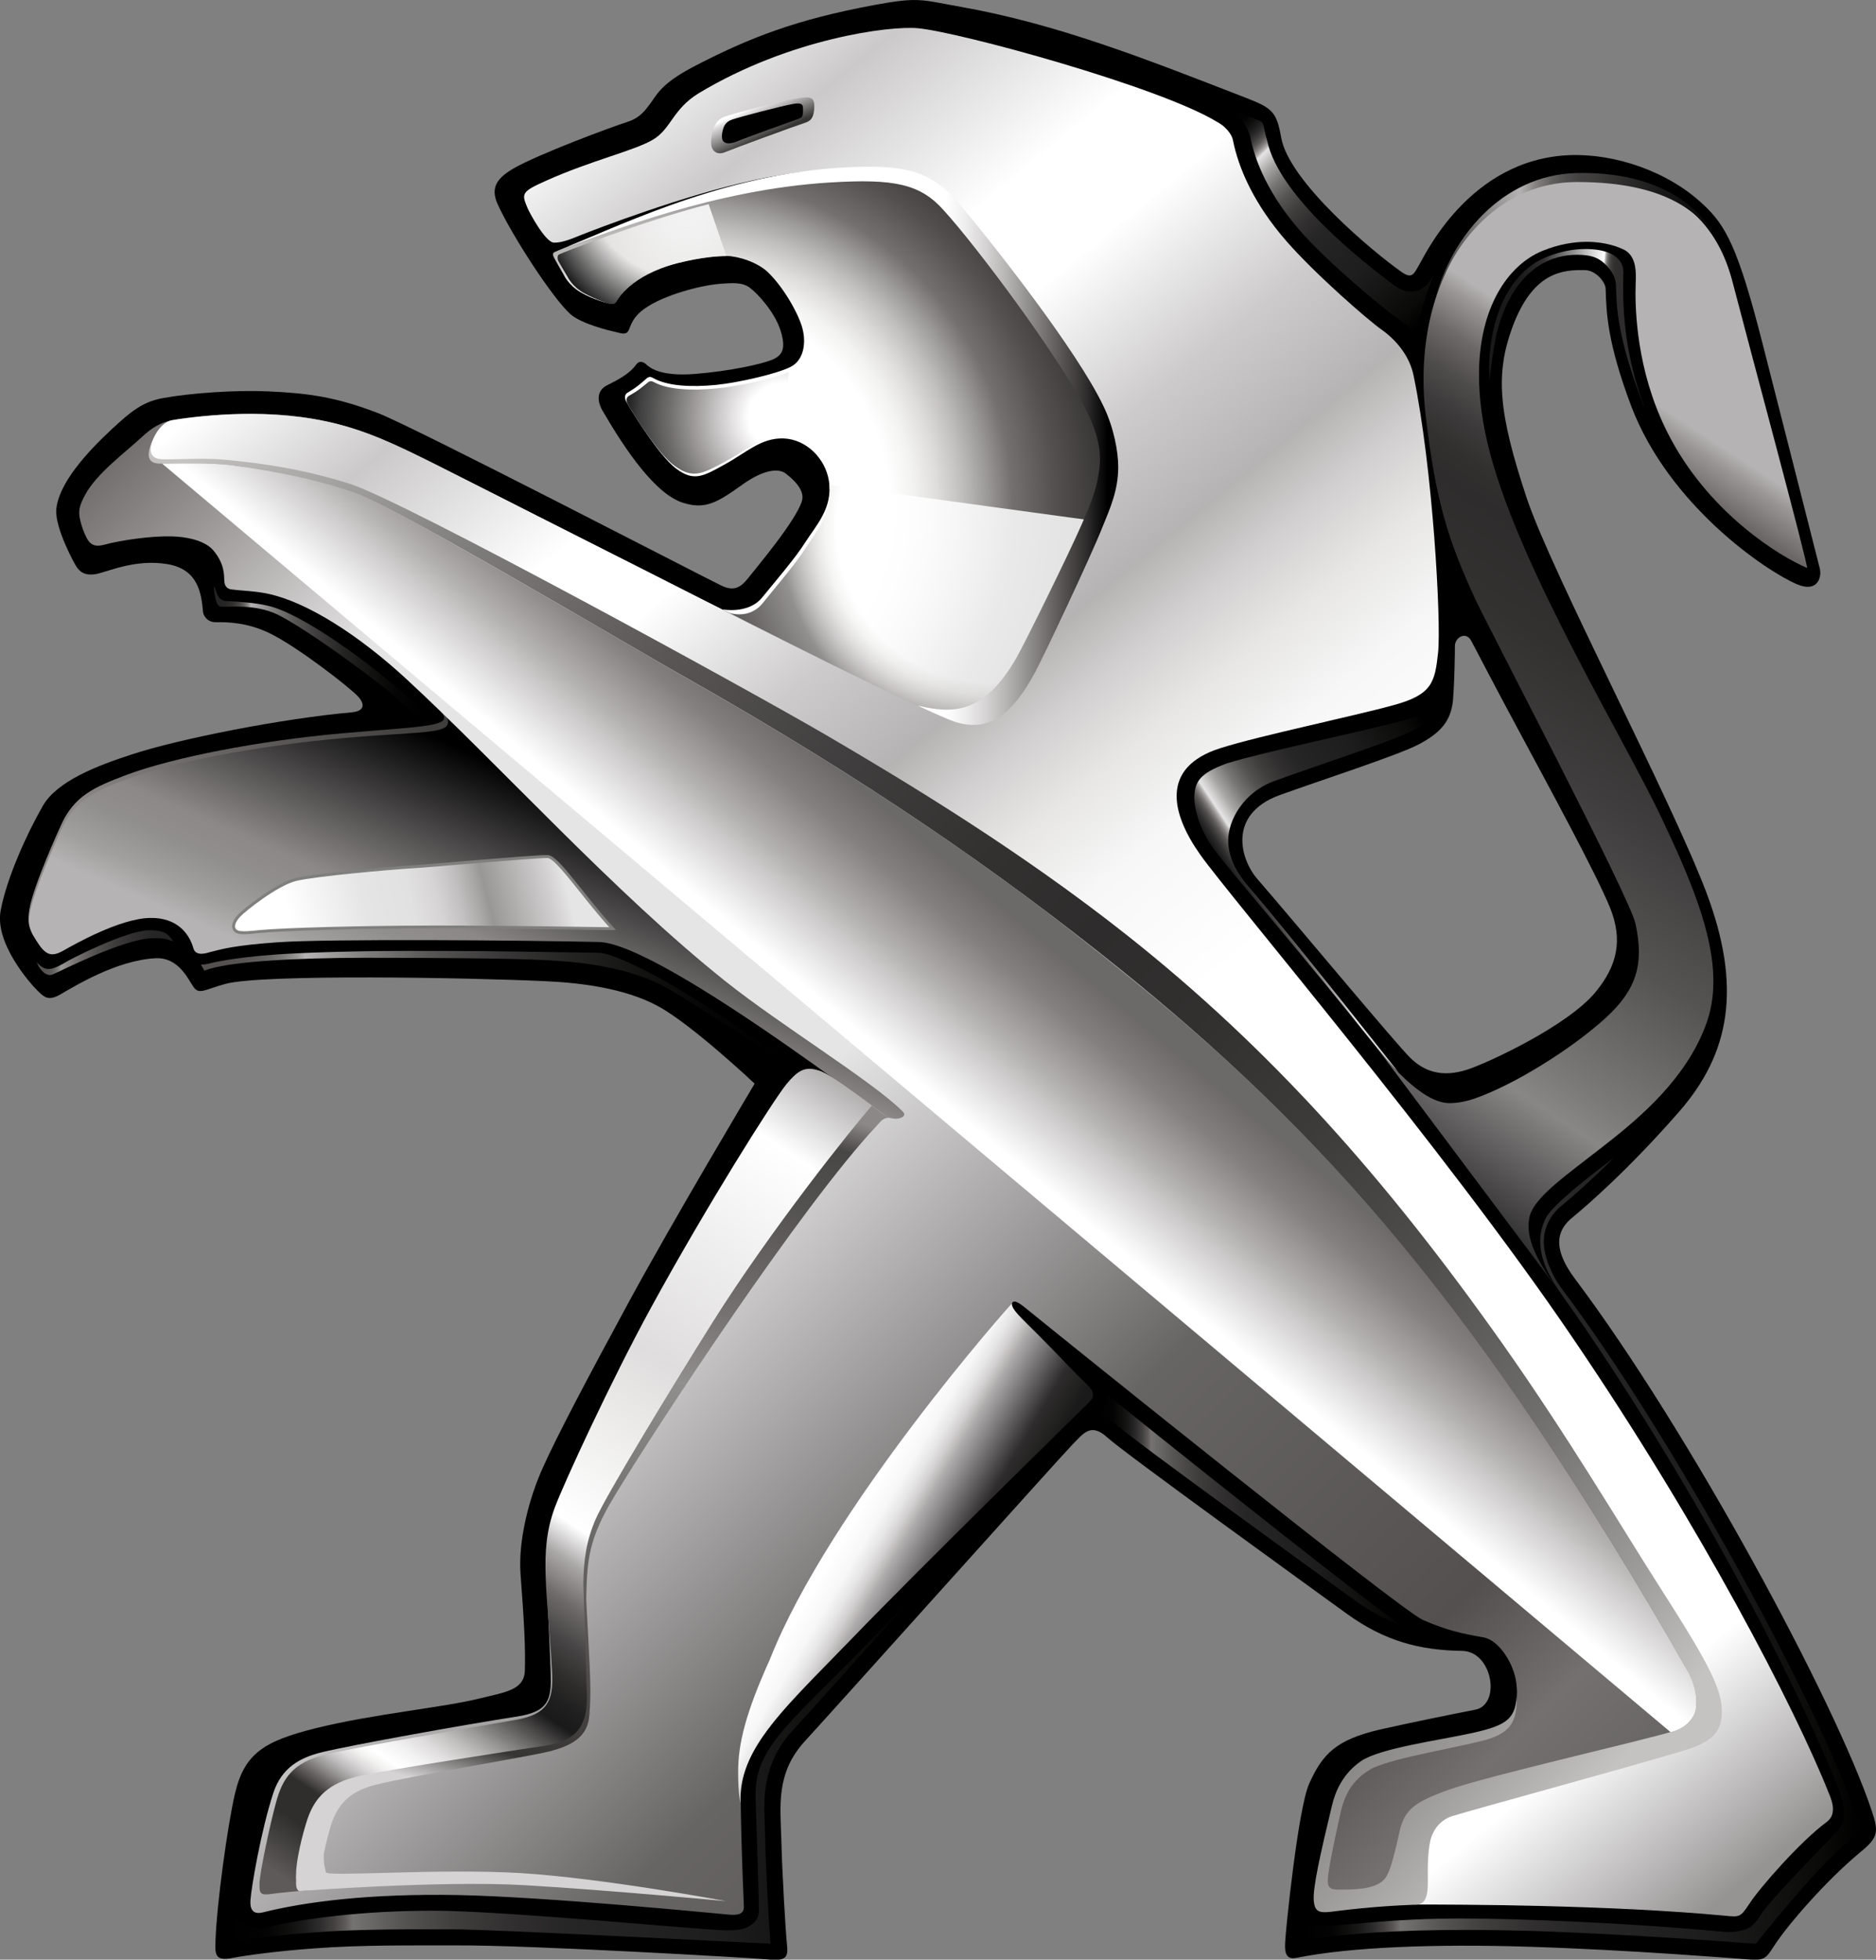
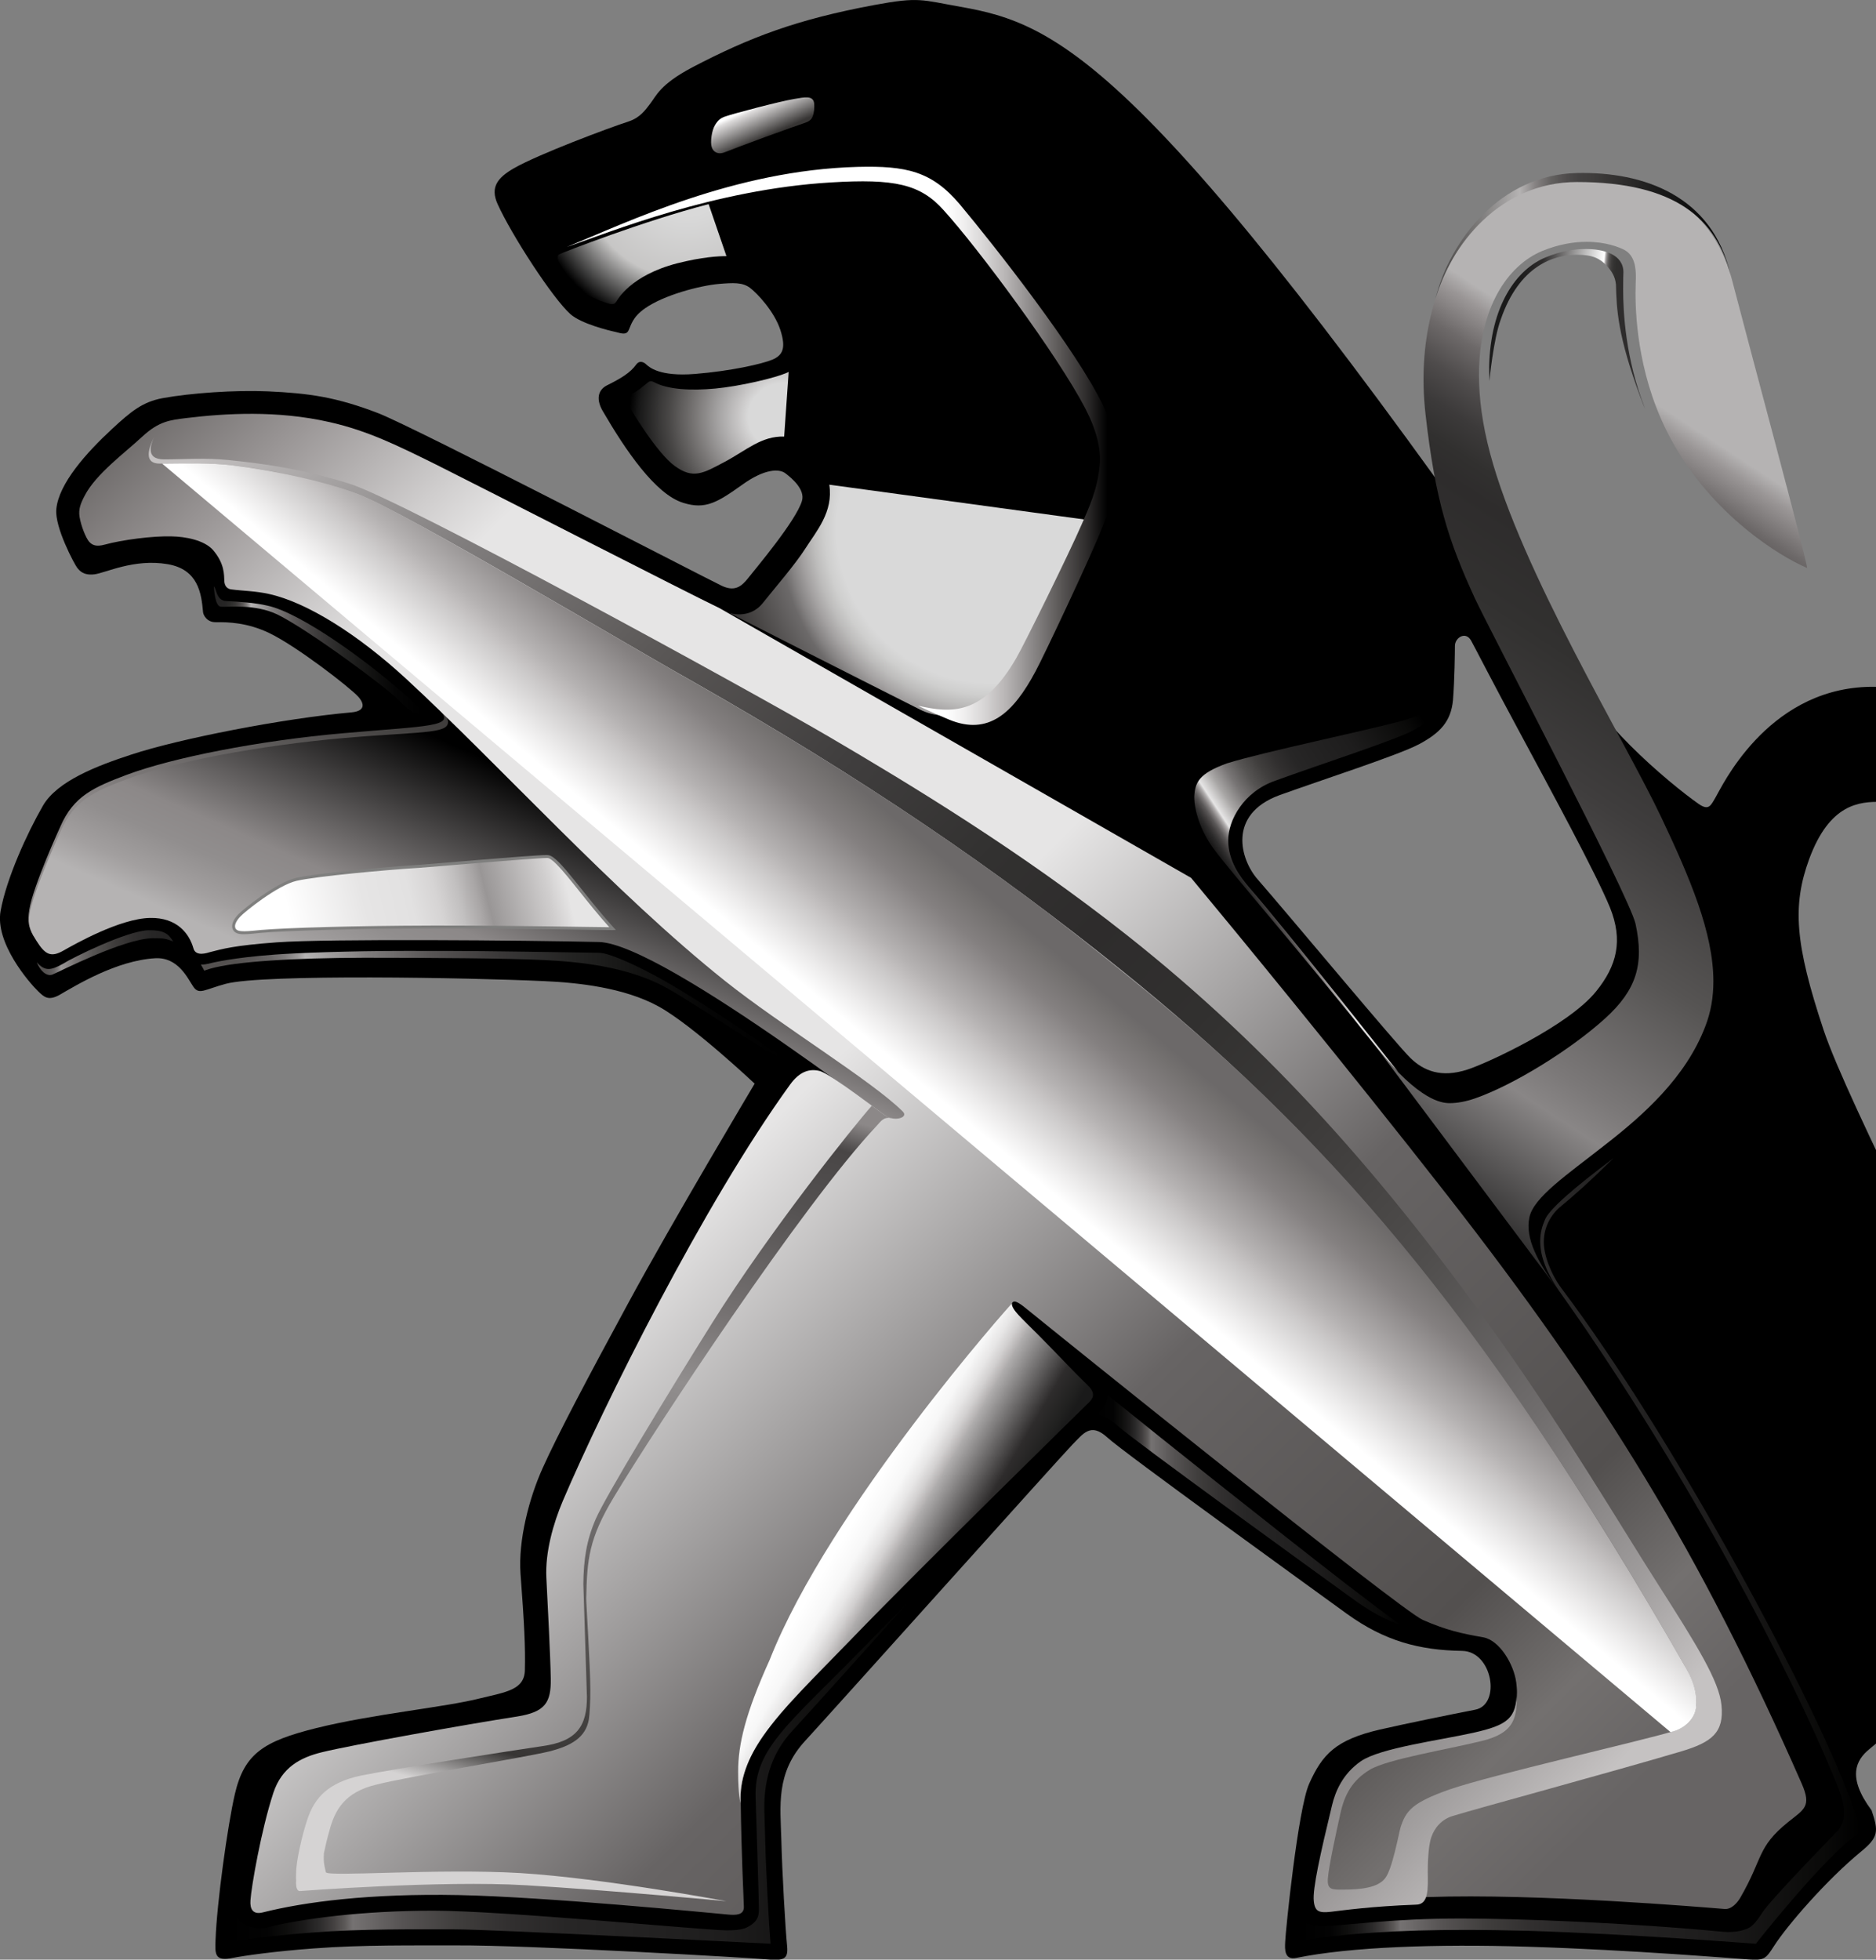
<svg xmlns="http://www.w3.org/2000/svg" version="1.1" id="Layer_1" x="0px" y="0px" viewBox="0 0 271.46 283.46" style="enable-background:new 0 0 271.46 283.46;" xml:space="preserve">
  <rect x="0" y="0" width="271.46" height="283.46" fill="#808080" stroke="none" />
  <style type="text/css">
	.Arched_x0020_Green{fill:url(#SVGID_1_);stroke:#FFFFFF;stroke-width:0.25;stroke-miterlimit:1;}
	.st0{fill:url(#SVGID_2_);}
	.st1{fill:url(#SVGID_3_);}
	.st2{fill:url(#SVGID_4_);}
	.st3{fill:url(#SVGID_5_);}
	.st4{fill:url(#SVGID_6_);}
	.st5{fill:url(#SVGID_7_);}
	.st6{opacity:0.85;fill:url(#SVGID_8_);}
	.st7{opacity:0.85;fill:url(#SVGID_9_);}
	.st8{opacity:0.85;fill:url(#SVGID_10_);}
	.st9{fill:url(#SVGID_11_);}
	.st10{fill:#7F7F7E;}
	.st11{fill:url(#SVGID_12_);}
	.st12{fill:url(#SVGID_13_);}
	.st13{fill:url(#SVGID_14_);}
	.st14{fill:url(#SVGID_15_);}
	.st15{fill:url(#SVGID_16_);}
	.st16{fill:url(#SVGID_17_);}
	.st17{fill:url(#SVGID_18_);}
	.st18{fill:url(#SVGID_19_);}
	.st19{fill:url(#SVGID_20_);}
	.st20{fill:url(#SVGID_21_);}
	.st21{fill:url(#SVGID_22_);}
	.st22{fill:url(#SVGID_23_);}
	.st23{fill:url(#SVGID_24_);}
	.st24{fill:url(#SVGID_25_);}
	.st25{fill:url(#SVGID_26_);}
	.st26{fill:url(#SVGID_27_);}
	.st27{fill:url(#SVGID_28_);}
</style>
  <linearGradient id="SVGID_1_" gradientUnits="userSpaceOnUse" x1="-315.494" y1="781.715" x2="-314.787" y2="781.008">
    <stop offset="0" style="stop-color:#20AC4B" />
    <stop offset="0.983" style="stop-color:#19361A" />
  </linearGradient>
  <g>
    <g>
      <g>
        <g>
          <g>
            <g>
-               <path d="M270.82,261.86c-5.22-15.63-26.35-54.85-42.95-76.92c-3.59-4.81-2.25-7.28-0.33-8.84c1.91-1.56,8.09-6.89,15.4-15.26        c7.39-8.44,9.17-17.99,3.95-31.81c-5.2-13.68-22.37-46.21-25.97-56.98c-4.13-12.43-4.55-17.96-2.07-24.73        c2.95-7.97,7.22-8.31,10.46-8.25c1.73,0.03,3.02,1.86,3.03,2.69c0.09,3.52,0.27,7.86,3.68,16.93        c5.48,14.45,19.53,23.89,23.95,25.8c3.09,1.33,3.64-1.05,3.37-2.21c-0.28-1.15-4.85-19.06-8.28-32.52        c-3.59-14.11-5.39-17.18-8.58-20.16c-5.09-4.82-12.81-7.41-19.35-7.16c-14.59,0.57-21.03,14.66-21.83,15.97        c-0.69,1.17-0.97,1.99-2.45,0.96c-4.18-2.92-16.34-13.09-17.46-19.46c-0.66-3.76-1.32-4.29-5.08-5.75        C165.67,8.48,153,3.46,138.97,0.98c-5.63-0.99-5.93-1.47-12.49-0.25c-11.15,2.08-17.98,4.65-26.36,9.04        c-4.61,2.45-5.15,4.08-6.05,5.25c-0.7,0.91-1.45,2-3.11,2.55c-2.79,0.9-13.13,4.76-16.67,6.81c-2.21,1.3-3.42,2.65-2.28,5.15        c1.99,4.41,7.94,13.6,10.53,15.91C84.1,46.83,88.06,47.8,89,48c0.93,0.23,1.6,0.5,1.95-0.2c0.38-0.77,0.53-1.89,2.37-3.19        c2.78-1.95,7.95-3.29,10.7-3.54c2.11-0.17,3.39-0.24,4.47,0.54c1.08,0.8,3.56,3.45,4.43,6.12c0.86,2.67,0.32,3.67-1.17,4.3        c-1.5,0.62-5.98,1.64-11.18,2.06c-5.18,0.42-6.65-1.02-7.02-1.34c-0.28-0.29-0.96-0.73-1.48-0.03c-0.88,1.21-2.18,1.99-4.2,3        c-1.15,0.56-1.76,1.78-0.68,3.69c3.31,5.7,7.66,12.11,11.69,13.33c3.2,1,4.92-0.06,8.53-2.63c3.24-2.33,5.34-2.32,6.22-1.66        c0.97,0.73,2.91,2.37,2.41,4.02c-0.86,2.86-6.63,9.69-7.74,11.1c-1.04,1.33-2.02,2.04-3.89,1.15        c-2.73-1.31-44.17-22.8-49.7-24.96c-6.03-2.32-9.99-2.88-15.94-3.15c-4.8-0.21-11.21,0.25-15.22,0.98        c-2.93,0.54-4.59,1.92-7.32,4.44c-3.75,3.47-7.72,7.91-8.08,11.6c-0.27,2.66,2.69,8.09,3,8.47c0.33,0.41,0.87,1.16,2.48,0.98        c1.64-0.19,5.74-2.31,10.64-1.47c4.43,0.76,4.87,4.25,5.11,6.92c0.03,0.46,0.59,1.5,1.84,1.47c1.77-0.02,4.53,0.04,7.72,1.56        c3.93,1.87,11.71,7.89,12.91,9.23c0.97,1.09,0.91,2.07-0.95,2.25c-9.88,0.87-24.91,3.81-31.87,6.1        c-4.94,1.61-10.76,3.83-12.82,7.41c-2.33,4.04-5.28,10.55-6.12,15.2c-0.85,4.62,4.1,10.35,5.42,11.63        c0.89,0.87,1.49,1.4,3.07,0.55c2.41-1.39,8.26-4.99,13.86-5.32c3.39-0.2,4.75,3,5.57,4.17c0.82,1.15,1.61,0.35,4.65-0.47        c5.38-1.44,35.45-0.89,46.07-0.39c4.86,0.21,11.61,0.93,16.58,3.67c4.94,2.72,13.89,11.16,13.89,11.16        s-11.89,19.92-18.28,31.72c-5.92,10.91-10.25,19.1-12.38,23.85c-1.97,4.34-3.57,10.49-3.22,15.34        c0.54,7.09,0.72,10.74,0.63,13.95c-0.08,2.83-2.72,3.14-6.46,4.05c-5.15,1.31-15.42,2.25-23.74,4.31        c-7.57,1.89-10.39,3.66-11.76,9.52c-1.06,4.55-2.62,15.87-2.8,21.11c-0.09,2.12-0.12,3.16,2.55,2.6        c1.54-0.3,6-0.95,11.67-1.36c7.02-0.54,14.63-0.42,20.51-0.44c10.8-0.06,42.74,1.81,44.88,2.01c2.73,0.27,3.28-0.06,3.09-1.97        c-0.25-2.51-0.71-10.54-0.83-15.32c-0.13-4.8-0.86-9.66,3.47-14.33c4.3-4.68,36.83-40.96,38.64-42.82        c1.57-1.57,2.63-3.26,5.05-1.05c2.44,2.24,29.22,21.55,34.65,25.5c5.46,3.95,10.51,5.29,16.7,5.38        c4.42,0.07,5.66,7.79,1.89,8.51c-3.85,0.75-9.73,1.95-13.83,2.88c-6.34,1.48-8.28,3.56-10.19,7.82        c-1.62,3.61-3.42,21.33-3.47,22.86c-0.06,1.1-0.13,2.7,1.61,2.34c7.82-1.59,20.21-2.03,33.46-1.62        c15.22,0.47,29.99,1.72,32.08,1.85c2.22,0.16,2.44-0.18,3.57-1.93c1.92-3.01,7.65-9.61,12.63-13.7        C271.81,265.76,271.86,264.92,270.82,261.86z M212.38,154.7c-3.86,1.27-6.38,0.17-8.25-1.62        c-1.89-1.79-17.25-20.26-22.17-25.91c-2.49-2.85-4.35-9.35,3.13-12.13c6.14-2.22,17.16-5.77,20.21-7.37        c3.05-1.62,4.66-3.28,4.95-6.41c0.24-3.15,0.27-6.68,0.28-7.86c0.03-1.19,1.56-2.13,2.34-0.74c0.54,0.98,3.3,6.36,6.66,12.58        c5.01,9.33,11.36,21,13.43,26.02c1.94,4.8,0.99,8.45-1.99,12.13C226.97,148.37,215.21,153.78,212.38,154.7z" />
+               <path d="M270.82,261.86c-3.59-4.81-2.25-7.28-0.33-8.84c1.91-1.56,8.09-6.89,15.4-15.26        c7.39-8.44,9.17-17.99,3.95-31.81c-5.2-13.68-22.37-46.21-25.97-56.98c-4.13-12.43-4.55-17.96-2.07-24.73        c2.95-7.97,7.22-8.31,10.46-8.25c1.73,0.03,3.02,1.86,3.03,2.69c0.09,3.52,0.27,7.86,3.68,16.93        c5.48,14.45,19.53,23.89,23.95,25.8c3.09,1.33,3.64-1.05,3.37-2.21c-0.28-1.15-4.85-19.06-8.28-32.52        c-3.59-14.11-5.39-17.18-8.58-20.16c-5.09-4.82-12.81-7.41-19.35-7.16c-14.59,0.57-21.03,14.66-21.83,15.97        c-0.69,1.17-0.97,1.99-2.45,0.96c-4.18-2.92-16.34-13.09-17.46-19.46c-0.66-3.76-1.32-4.29-5.08-5.75        C165.67,8.48,153,3.46,138.97,0.98c-5.63-0.99-5.93-1.47-12.49-0.25c-11.15,2.08-17.98,4.65-26.36,9.04        c-4.61,2.45-5.15,4.08-6.05,5.25c-0.7,0.91-1.45,2-3.11,2.55c-2.79,0.9-13.13,4.76-16.67,6.81c-2.21,1.3-3.42,2.65-2.28,5.15        c1.99,4.41,7.94,13.6,10.53,15.91C84.1,46.83,88.06,47.8,89,48c0.93,0.23,1.6,0.5,1.95-0.2c0.38-0.77,0.53-1.89,2.37-3.19        c2.78-1.95,7.95-3.29,10.7-3.54c2.11-0.17,3.39-0.24,4.47,0.54c1.08,0.8,3.56,3.45,4.43,6.12c0.86,2.67,0.32,3.67-1.17,4.3        c-1.5,0.62-5.98,1.64-11.18,2.06c-5.18,0.42-6.65-1.02-7.02-1.34c-0.28-0.29-0.96-0.73-1.48-0.03c-0.88,1.21-2.18,1.99-4.2,3        c-1.15,0.56-1.76,1.78-0.68,3.69c3.31,5.7,7.66,12.11,11.69,13.33c3.2,1,4.92-0.06,8.53-2.63c3.24-2.33,5.34-2.32,6.22-1.66        c0.97,0.73,2.91,2.37,2.41,4.02c-0.86,2.86-6.63,9.69-7.74,11.1c-1.04,1.33-2.02,2.04-3.89,1.15        c-2.73-1.31-44.17-22.8-49.7-24.96c-6.03-2.32-9.99-2.88-15.94-3.15c-4.8-0.21-11.21,0.25-15.22,0.98        c-2.93,0.54-4.59,1.92-7.32,4.44c-3.75,3.47-7.72,7.91-8.08,11.6c-0.27,2.66,2.69,8.09,3,8.47c0.33,0.41,0.87,1.16,2.48,0.98        c1.64-0.19,5.74-2.31,10.64-1.47c4.43,0.76,4.87,4.25,5.11,6.92c0.03,0.46,0.59,1.5,1.84,1.47c1.77-0.02,4.53,0.04,7.72,1.56        c3.93,1.87,11.71,7.89,12.91,9.23c0.97,1.09,0.91,2.07-0.95,2.25c-9.88,0.87-24.91,3.81-31.87,6.1        c-4.94,1.61-10.76,3.83-12.82,7.41c-2.33,4.04-5.28,10.55-6.12,15.2c-0.85,4.62,4.1,10.35,5.42,11.63        c0.89,0.87,1.49,1.4,3.07,0.55c2.41-1.39,8.26-4.99,13.86-5.32c3.39-0.2,4.75,3,5.57,4.17c0.82,1.15,1.61,0.35,4.65-0.47        c5.38-1.44,35.45-0.89,46.07-0.39c4.86,0.21,11.61,0.93,16.58,3.67c4.94,2.72,13.89,11.16,13.89,11.16        s-11.89,19.92-18.28,31.72c-5.92,10.91-10.25,19.1-12.38,23.85c-1.97,4.34-3.57,10.49-3.22,15.34        c0.54,7.09,0.72,10.74,0.63,13.95c-0.08,2.83-2.72,3.14-6.46,4.05c-5.15,1.31-15.42,2.25-23.74,4.31        c-7.57,1.89-10.39,3.66-11.76,9.52c-1.06,4.55-2.62,15.87-2.8,21.11c-0.09,2.12-0.12,3.16,2.55,2.6        c1.54-0.3,6-0.95,11.67-1.36c7.02-0.54,14.63-0.42,20.51-0.44c10.8-0.06,42.74,1.81,44.88,2.01c2.73,0.27,3.28-0.06,3.09-1.97        c-0.25-2.51-0.71-10.54-0.83-15.32c-0.13-4.8-0.86-9.66,3.47-14.33c4.3-4.68,36.83-40.96,38.64-42.82        c1.57-1.57,2.63-3.26,5.05-1.05c2.44,2.24,29.22,21.55,34.65,25.5c5.46,3.95,10.51,5.29,16.7,5.38        c4.42,0.07,5.66,7.79,1.89,8.51c-3.85,0.75-9.73,1.95-13.83,2.88c-6.34,1.48-8.28,3.56-10.19,7.82        c-1.62,3.61-3.42,21.33-3.47,22.86c-0.06,1.1-0.13,2.7,1.61,2.34c7.82-1.59,20.21-2.03,33.46-1.62        c15.22,0.47,29.99,1.72,32.08,1.85c2.22,0.16,2.44-0.18,3.57-1.93c1.92-3.01,7.65-9.61,12.63-13.7        C271.81,265.76,271.86,264.92,270.82,261.86z M212.38,154.7c-3.86,1.27-6.38,0.17-8.25-1.62        c-1.89-1.79-17.25-20.26-22.17-25.91c-2.49-2.85-4.35-9.35,3.13-12.13c6.14-2.22,17.16-5.77,20.21-7.37        c3.05-1.62,4.66-3.28,4.95-6.41c0.24-3.15,0.27-6.68,0.28-7.86c0.03-1.19,1.56-2.13,2.34-0.74c0.54,0.98,3.3,6.36,6.66,12.58        c5.01,9.33,11.36,21,13.43,26.02c1.94,4.8,0.99,8.45-1.99,12.13C226.97,148.37,215.21,153.78,212.38,154.7z" />
            </g>
          </g>
          <linearGradient id="SVGID_2_" gradientUnits="userSpaceOnUse" x1="266.263" y1="38.228" x2="181.702" y2="167.742">
            <stop offset="0.203" style="stop-color:#B5B3B3" />
            <stop offset="0.219" style="stop-color:#9A9696" />
            <stop offset="0.252" style="stop-color:#6D6969" />
            <stop offset="0.284" style="stop-color:#4F4C4C" />
            <stop offset="0.314" style="stop-color:#3C3A3A" />
            <stop offset="0.343" style="stop-color:#31302F" />
            <stop offset="0.368" style="stop-color:#2E2C2C" />
            <stop offset="0.443" style="stop-color:#323130" />
            <stop offset="0.542" style="stop-color:#3F3D3D" />
            <stop offset="0.655" style="stop-color:#565453" />
            <stop offset="0.777" style="stop-color:#7B7878" />
            <stop offset="0.813" style="stop-color:#898686" />
            <stop offset="1" style="stop-color:#000000" />
          </linearGradient>
          <path class="st0" d="M228.22,25.34c-0.04-0.02-0.08-0.02-0.14,0c-11.97-0.06-24.11,13.83-21.81,34.53      c1.44,12.67,3.37,18.45,7.13,26.64c1.86,4.05,22.31,42.98,23.26,47.1c1.28,5.89,0.14,9.58-4.39,13.7      c-4.99,4.52-13.27,9.65-18.85,11.58c-1.32,0.45-2.53,0.68-3.64,0.68c-1.26,0-4.42-0.43-10.4-7.8l26.42,35.26      c-3.37-4.51-5.12-7.92-4.5-10.91c0.6-2.94,5.41-6.15,10.95-10.51c5.55-4.31,11.68-9.75,14.5-17.12      c0.82-2.09,1.18-4.27,1.18-6.54c0-7.03-3.41-14.99-7.49-23.62c-5.28-11.2-20.27-35.63-24.82-52.75      c-1.12-4.2-1.61-7.98-1.61-11.34c0-9.7,4.13-15.86,9.18-17.95c2.42-0.98,4.59-1.31,6.4-1.31c2.78,0,4.7,0.77,5.5,1.19      c1.42,0.8,1.62,2.49,1.62,3.82c0,0.1,0,0.19,0,0.29c0,0.31-0.05,1.03-0.05,2.09c0,4,0.54,12.77,5.2,21.29      c5.87,10.82,15.74,16.86,19.62,18.49c0.33,0.14-9.07-34.73-10.76-41.3C248.76,33.17,243.35,25.49,228.22,25.34z" />
          <linearGradient id="SVGID_3_" gradientUnits="userSpaceOnUse" x1="28.753" y1="132.245" x2="44.076" y2="97.151">
            <stop offset="0.031" style="stop-color:#8C8888" />
            <stop offset="0.2" style="stop-color:#8C8888" />
            <stop offset="0.99" style="stop-color:#403E3D" />
          </linearGradient>
          <path class="st1" d="M63.65,102.81c2.3,2.31-1.71,2.18-13.89,3.24c-12.4,1.08-24.9,3.58-31.43,6.03      c-4.78,1.8-7.68,3.08-9.59,7.47c0,0-3.97,8.63-4.5,12.04c-0.25,1.61-0.17,2.54,0.67,3.9c0.47,0.72,1.61-22.51,31.59-24.03      c26.52-1.35,33.05-4.14,27.87-9.2L63.65,102.81z" />
          <linearGradient id="SVGID_4_" gradientUnits="userSpaceOnUse" x1="237.973" y1="47.952" x2="219.098" y2="46.166">
            <stop offset="0.197" style="stop-color:#2E2C2C" />
            <stop offset="0.261" style="stop-color:#2F2E2D" />
            <stop offset="0.284" style="stop-color:#343332" />
            <stop offset="0.301" style="stop-color:#3E3C3B" />
            <stop offset="0.314" style="stop-color:#4B4948" />
            <stop offset="0.326" style="stop-color:#5E5C5B" />
            <stop offset="0.336" style="stop-color:#797676" />
            <stop offset="0.345" style="stop-color:#9E9B9B" />
            <stop offset="0.353" style="stop-color:#CDCBCB" />
            <stop offset="0.359" style="stop-color:#FFFFFF" />
            <stop offset="0.824" style="stop-color:#2E2C2C" />
            <stop offset="1" style="stop-color:#1A1A1A" />
          </linearGradient>
          <path class="st2" d="M215.52,55.12c0,0,0.57-6.07,1.65-8.93c2.67-7.73,7.61-9.34,11.02-9.34c2.28,0,3.32,0.55,4.29,1.57      c0.75,0.83,1.24,1.58,1.35,2.74c0.09,3.45,0.22,7.42,3.58,16.37c0.2,0.54,0.41,1.09,0.64,1.61c-2.84-7.23-3.18-13.94-3.18-17.36      c-0.01-1.1,0.04-2.37,0.04-2.37c0.01-2.63-2.87-3.39-5.46-3.39c-1.63,0-3.57,0.29-5.77,1.2c-4.19,1.69-8.02,6.94-8.2,15.86      L215.52,55.12z" />
          <linearGradient id="SVGID_5_" gradientUnits="userSpaceOnUse" x1="68.162" y1="150.78" x2="83.691" y2="115.213">
            <stop offset="0" style="stop-color:#B5B3B3" />
            <stop offset="0.107" style="stop-color:#A29F9F" />
            <stop offset="0.247" style="stop-color:#918E8E" />
            <stop offset="0.368" style="stop-color:#8C8888" />
            <stop offset="0.99" style="stop-color:#000000" />
          </linearGradient>
          <path class="st3" d="M64.7,103.82c0.9,2.45-2.69,1.88-14.87,2.93c-12.4,1.08-24.91,3.48-31.44,5.94      c-4.78,1.8-7.67,3.08-9.59,7.47c0,0-3.98,8.64-4.52,12.05c-0.25,1.61,0.15,2.55,1,3.89c1.27,2.01,2.09,2.44,3.94,1.38      c1.51-0.86,8.13-4.62,12.48-4.7c3.96-0.09,5.71,2.33,6.29,4.4c0.35,1.28,2.1,0.62,2.41,0.54c1.73-0.44,3.43-0.96,9.63-1.41      c7.36-0.54,36.09-0.3,46.64-0.05c9.49,0.22,46.85,29.53,47.4,29.67l1.89-3.78c-12.69-10.49-59.85-47.88-71.24-59.03L64.7,103.82      z" />
          <linearGradient id="SVGID_6_" gradientUnits="userSpaceOnUse" x1="219.225" y1="318.436" x2="-58.179" y2="36.228">
            <stop offset="0.077" style="stop-color:#676464" />
            <stop offset="0.121" style="stop-color:#73706F" />
            <stop offset="0.17" style="stop-color:#53504F" />
            <stop offset="0.308" style="stop-color:#676464" />
            <stop offset="0.472" style="stop-color:#E6E5E5" />
            <stop offset="0.698" style="stop-color:#E6E5E5" />
            <stop offset="0.723" style="stop-color:#CFCDCD" />
            <stop offset="0.772" style="stop-color:#9C9898" />
            <stop offset="0.838" style="stop-color:#595655" />
            <stop offset="0.841" style="stop-color:#575453" />
            <stop offset="0.962" style="stop-color:#2E2C2C" />
          </linearGradient>
          <path class="st4" d="M172.35,126.98c5.69,6.83,22.61,27.39,37.12,45.97c22.6,28.96,36.56,51.64,51.24,85.05      c1.46,3.33,0.35,3.7-1.99,5.58c-4.5,3.65-3.55,5.13-6.89,10.91c-0.38,0.66-1.24,1.74-2.3,1.64c-3.1-0.25-27.13-2.28-42.93-1.72      c-9.39,0.32-11.81,1.01-13.88,1.49c-1.67,0.41-2.25,0.24-2.21-1.95c0.03-0.84,1.8-10.72,3.16-14.35      c1.35-3.61,3.46-5.03,6.62-5.9c3.13-0.87,12.06-2.52,15.66-3.42c3.63-0.89,3.78-4.34,3.45-6.93c-0.34-2.6-2.4-6.08-4.76-6.51      c-3.12-0.55-5.27-1-8.76-2.52c-3.41-1.54-52.51-41.07-56.99-44.72c-1.14-0.94-2.03-1.63-2.38-1.2c-0.36,0.41,0.58,1.6,1.01,2.06      c0.84,0.88,8.25,8.53,9.88,10.09c1.18,1.15,0.55,1.7-0.03,2.28c-0.87,0.8-24.09,23.69-33.73,33.68      c-9.6,9.95-16.54,15.8-16.46,23.76c0.09,7.97,0.43,14.2,0.46,15.58c0.01,1.2-1.23,1.18-2.26,1.09      c-2.99-0.27-26.04-2.54-38.97-2.82c-12.92-0.25-22.31,0.98-28.39,2.51c-1.43,0.36-1.87-0.5-1.78-1.73      c0.13-2,1.56-10.21,3.31-15.55c1.22-3.69,3.89-5.13,7.07-5.9c4.21-1.03,20.77-4.01,28.22-5.16c4.06-0.65,4.9-2.02,4.86-5.44      c-0.06-3.49-0.46-10.91-0.64-14.64c-0.18-3.71,1-7.83,2.38-11.1c5.88-13.78,20.32-42.86,32.86-60.19      c1.44-2.01,2.9-2.35,4.29-2.01c1.65,0.41,9.18,6.32,9.79,6.62c1.32,0.67,3.08,0.07,2.26-0.74c-4.38-4.39-17.65-12.46-25.73-18.9      C88.88,129.11,72.2,110.58,58.78,98.2c-6.92-6.38-14.34-11.07-19.86-12.28c-1.96-0.44-3.79-0.44-5.49-0.67      c-0.82-0.12-0.96-0.84-0.97-1.22c-0.05-0.85,0.06-2.49-1.64-4.47c-1.28-1.45-4.05-1.94-5.97-1.97c-2.71-0.09-7.18,0.5-9.7,1.19      c-1.23,0.34-1.82,0.08-2.28-0.45c-0.41-0.5-1.12-2.11-1.37-3.62c-0.15-1.08,0.16-1.9,0.79-3.08c1.64-3.12,5.85-6.19,8.27-8.45      c2.47-2.29,4.06-2.41,6.4-2.71c5.64-0.68,13.13-1.14,20.74,0.59c5.55,1.25,9.95,3.45,15.4,6.14      c5.43,2.7,36.97,18.85,41.02,20.77L172.35,126.98z" />
          <radialGradient id="SVGID_7_" cx="99.185" cy="73.048" r="63.262" gradientUnits="userSpaceOnUse">
            <stop offset="0.036" style="stop-color:#FFFFFF" />
            <stop offset="0.467" style="stop-color:#FFFFFF" />
            <stop offset="0.521" style="stop-color:#F3F3F2" />
            <stop offset="0.576" style="stop-color:#DEDDDC" />
            <stop offset="0.633" style="stop-color:#C1BEBE" />
            <stop offset="0.69" style="stop-color:#9C9999" />
            <stop offset="0.747" style="stop-color:#73706F" />
            <stop offset="0.846" style="stop-color:#53504F" />
            <stop offset="1" style="stop-color:#2E2C2C" />
          </radialGradient>
-           <path class="st5" d="M119.94,69.55c0.62,3.93-1.9,6.5-3.43,8.92c-1.5,2.37-4.58,5.92-6.17,7.89c-2,2.55-5.85,1.78-5.85,1.78      s18.17,9.23,28.63,14.48c4.14,2.1,10.64,0.15,15.06-8.11c1.03-1.92,7.56-15.75,9.19-19.87c1.64-4.11,3.96-8.67,0.23-16.51      c-3.75-7.82-15.36-22.28-19.97-27.83c-2.42-2.9-5.27-4.67-11.4-5c-6.05-0.33-13.55,0.57-23.2,3.16      c-9.82,2.64-22.37,7.76-22.82,8.02c-0.26,0.17-0.22,0.42-0.08,0.71c0.12,0.27,1.43,2.54,1.43,2.54s0.67,1.54,2.55,2.6      c1.87,1.06,3.72,1.51,4.2,1.61c0.48,0.1,0.71-0.1,0.88-0.36c0.15-0.21,2-3.76,8.79-5.52c3.68-0.93,6.02-1.04,7.14-1.04      c1.77,0.04,4.52,0.92,6.05,2.4c2.49,2.45,4.66,6.51,5.03,8.45c0.4,1.88,0.09,4.23-1.8,5.2c-1.87,0.96-7.37,2.26-10.81,2.61      c-3.57,0.34-7.04,0.18-9.1-1.01c-0.34-0.18-0.57-0.21-0.89,0.04c-0.77,0.65-1.24,1.17-2.78,2.08c-0.33,0.19-0.55,0.62-0.21,1.28      c0.33,0.66,4.63,7.8,7.24,9.72c2.59,1.95,3.98,1.07,7.09-0.65c3.12-1.72,5.22-3.83,8.45-3.72      C116.66,63.54,119.44,66.32,119.94,69.55z" />
          <radialGradient id="SVGID_8_" cx="113.382" cy="64.762" r="22.336" gradientTransform="matrix(1 0 0 0.964 0 -2.124)" gradientUnits="userSpaceOnUse">
            <stop offset="0.036" style="stop-color:#FFFFFF" />
            <stop offset="0.228" style="stop-color:#FFFFFF" />
            <stop offset="0.298" style="stop-color:#EAE8E8" />
            <stop offset="0.416" style="stop-color:#C4C2C2" />
            <stop offset="0.566" style="stop-color:#918E8D" />
            <stop offset="0.742" style="stop-color:#565453" />
            <stop offset="0.939" style="stop-color:#1B1B1B" />
            <stop offset="1" style="stop-color:#000000" />
          </radialGradient>
          <path class="st6" d="M114.12,53.8c-1.83,0.89-7.23,2.09-10.59,2.4c-3.5,0.33-6.9,0.17-8.91-0.93c-0.33-0.16-0.56-0.19-0.86,0.04      c-0.76,0.6-1.22,1.09-2.71,1.92c-0.34,0.18-0.55,0.58-0.23,1.19c0.33,0.6,4.21,7.14,6.85,9.01c2.64,1.9,4.05,1.05,7.21-0.63      c3.17-1.69,5.3-3.75,8.59-3.65L114.12,53.8z" />
          <radialGradient id="SVGID_9_" cx="99.417" cy="25.21" r="26.267" gradientUnits="userSpaceOnUse">
            <stop offset="0.231" style="stop-color:#FFFFFF" />
            <stop offset="0.571" style="stop-color:#EAE9E8" />
            <stop offset="0.863" style="stop-color:#000000" />
          </radialGradient>
          <path class="st7" d="M102.54,29.53c-9.33,2.4-21.24,7.04-21.67,7.28c-0.25,0.16-0.21,0.67-0.08,0.94      c0.12,0.24,1.35,2.31,1.35,2.31s0.63,1.4,2.42,2.37c1.78,0.96,3.26,1.44,3.75,1.54c0.48,0.1,0.71-0.1,0.88-0.36      c0.15-0.21,2-3.76,8.79-5.52c3.68-0.93,6.02-1.04,7.14-1.04L102.54,29.53z" />
          <radialGradient id="SVGID_10_" cx="143.439" cy="76.464" r="88.489" gradientUnits="userSpaceOnUse">
            <stop offset="0.036" style="stop-color:#FFFFFF" />
            <stop offset="0.253" style="stop-color:#FFFFFF" />
            <stop offset="0.272" style="stop-color:#F3F3F2" />
            <stop offset="0.291" style="stop-color:#DEDDDC" />
            <stop offset="0.311" style="stop-color:#C1BEBE" />
            <stop offset="0.332" style="stop-color:#9C9999" />
            <stop offset="0.346" style="stop-color:#7F7C7C" />
            <stop offset="0.412" style="stop-color:#53504F" />
            <stop offset="0.472" style="stop-color:#2E2C2C" />
            <stop offset="0.857" style="stop-color:#2E2C2C" />
          </radialGradient>
          <path class="st8" d="M120,70.11c0.62,3.93-1.9,6.77-3.43,9.18c-1.51,2.38-4.6,5.93-6.16,7.9c-2.01,2.54-4.95,1.44-4.95,1.44      s17.19,8.74,27.65,14c4.14,2.1,10.41,0.67,14.81-7.59c1.03-1.92,7.58-15.75,9.2-19.87L120,70.11z" />
          <g>
            <linearGradient id="SVGID_11_" gradientUnits="userSpaceOnUse" x1="81.627" y1="126.805" x2="38.305" y2="137.635">
              <stop offset="0" style="stop-color:#E6E5E5" />
              <stop offset="0.062" style="stop-color:#D0CECE" />
              <stop offset="0.258" style="stop-color:#999696" />
              <stop offset="0.288" style="stop-color:#A9A6A6" />
              <stop offset="0.348" style="stop-color:#C2C0C0" />
              <stop offset="0.417" style="stop-color:#D6D4D4" />
              <stop offset="0.502" style="stop-color:#E2E1E1" />
              <stop offset="0.648" style="stop-color:#E6E5E5" />
              <stop offset="0.896" style="stop-color:#FFFFFF" />
            </linearGradient>
            <path class="st9" d="M34.39,134.8c-0.8-0.32-0.81-1.27,0.26-2.4c0.63-0.66,5.37-4.54,8.24-5.21       c2.96-0.67,13.28-1.62,17.68-1.87c1.25-0.06,17.23-1.49,18.7-1.43c1.46,0.07,5.11,5.75,9.42,10.44       c-0.51,0.04-14.42-0.26-26.23-0.23c-11.17,0.02-21.03,0.33-24.66,0.64C36.57,134.84,35.07,135.07,34.39,134.8z" />
            <path class="st10" d="M34.31,135l0.08-0.2L34.31,135c-0.44-0.16-0.72-0.55-0.72-1.01l0,0c0-0.52,0.3-1.1,0.89-1.73l0,0       c0.68-0.71,5.38-4.55,8.35-5.27l0,0c2.98-0.68,13.3-1.63,17.71-1.88l0,0c1.21-0.07,16.49-1.43,18.59-1.43l0,0       c0.04,0,0.1,0,0.13,0.01l0,0c0.5,0.03,1,0.44,1.63,1.06l0,0c0.62,0.63,1.35,1.49,2.16,2.5l0,0c1.65,2.02,3.62,4.61,5.76,6.94       l0,0l0.31,0.32l-0.45,0.03c-0.04,0-0.11,0-0.23,0l0,0c-1.82,0-13.7-0.25-24.43-0.25l0,0c-0.54,0-1.06,0.01-1.57,0.01l0,0       c-11.17,0.02-21.03,0.33-24.63,0.63l0,0c-0.79,0.07-1.7,0.2-2.47,0.2l0,0C34.94,135.14,34.59,135.11,34.31,135L34.31,135z        M35.34,134.71c0.72,0,1.63-0.12,2.44-0.19l0,0c3.64-0.31,13.49-0.61,24.66-0.64l0,0c0.51,0,1.04,0,1.57,0l0,0       c10.3,0,21.68,0.23,24.16,0.24l0,0c-3.1-3.43-5.84-7.31-7.6-9.07l0,0c-0.59-0.62-1.1-0.94-1.33-0.94l0,0c-0.03,0-0.06,0-0.11,0       l0,0c-2.04,0-17.34,1.37-18.57,1.43l0,0c-4.38,0.26-14.72,1.2-17.63,1.87l0,0c-2.77,0.63-7.57,4.52-8.14,5.15l0,0       c-0.55,0.57-0.78,1.09-0.78,1.43l0,0c0.01,0.3,0.14,0.49,0.44,0.61l0,0l0,0C34.66,134.68,34.97,134.71,35.34,134.71       L35.34,134.71z" />
          </g>
          <g>
            <g>
              <linearGradient id="SVGID_12_" gradientUnits="userSpaceOnUse" x1="712.6" y1="33.135" x2="1165.311" y2="584.702" gradientTransform="matrix(0.438 0 0 0.438 -232.845 3.38)">
                <stop offset="0" style="stop-color:#FFFFFF" />
                <stop offset="0.069" style="stop-color:#CBC9C9" />
                <stop offset="0.157" style="stop-color:#FFFFFF" />
                <stop offset="0.203" style="stop-color:#FFFFFF" />
                <stop offset="0.274" style="stop-color:#CDCBCB" />
                <stop offset="0.33" style="stop-color:#B5B3B3" />
                <stop offset="0.33" style="stop-color:#B6B3B3" />
                <stop offset="0.36" style="stop-color:#D1CFCF" />
                <stop offset="0.394" style="stop-color:#E7E6E5" />
                <stop offset="0.435" style="stop-color:#F7F7F7" />
                <stop offset="0.502" style="stop-color:#FFFFFF" />
                <stop offset="0.885" style="stop-color:#FFFFFF" />
                <stop offset="0.98" style="stop-color:#969393" />
              </linearGradient>
-               <path class="st11" d="M264.62,259.35c-4.83-12.17-18.48-38.58-37.19-66.03c-18.34-27.01-49.45-63.6-53.74-69.67        c-4.22-5.96-5.86-12.66,2.91-15.43c5.72-1.82,19.52-4.67,25.15-6.25c5.48-1.5,5.88-3.29,6.34-7.53        c0.48-4.59-0.78-26.88-3.55-40.15c-0.57-2.75-2.43-5.06-4.64-6.62c-1.95-1.37-9.53-7.97-13.72-12.75        c-4.8-5.49-6.98-10.66-7.77-14.64c0,0-0.13-0.85-1.07-1.74c-0.36-0.38-0.63-0.56-1.22-0.9c-8.25-5.07-37.39-13.04-43.34-13.56        c-4.07-0.37-18.49,1.49-31.63,9.38c-3.86,2.34-4.02,5.22-6.73,6.78c-2.69,1.57-8.88,2.98-15.37,5.89        c-3.58,1.59-3.6,1.86-2.75,3.88c0.34,0.85,2.67,5.09,3.86,5.09c1.17,0.04,2.59-0.57,4.03-1.15c1.91-0.76,14.72-5.71,24.9-7.89        c11.33-2.42,23.5-2.63,27.83,1.95c6.58,6.96,18.13,22.58,21.63,29.35c3.44,6.7,3.09,9.95,0.8,16.83        c-2.11,6.35-10.09,22.85-12.43,26.27c-2.37,3.42-5.22,5.33-12.05,2.54c-7.32-3.01-34.3-16.85-40.16-19.81        c-3.97-2-20.65-10.44-33.25-16.77c-4.66-2.34-8.51-4.04-12.7-5.1c-9.27-2.36-19.24-1.3-23.84-0.54        c-2.09,0.34-3.41,3.72-3.31,5.08c0.13,1.7,5.03,0.49,9.1,0.78c3.29,0.23,14.53,1.44,21.02,4.07        c6.85,2.77,41.15,21.25,49.82,25.91c65.99,35.9,94.22,59.02,145.22,144.72c2.28,3.83,3.37,8.53-0.22,9.6        c-5.22,1.53-26.99,5.67-33.56,7.82c-5.54,1.83-6.27,2.26-7.09,4.99c-0.9,3.13-2.29,9.31-1.97,10.56        c0.15,0.51-0.3,1.18,0.83,1.18c6.12,0,28.07,0.03,44.98,1.63c2.03,0.21,2.14,0.16,3.43-1.79c1.48-2.27,7.33-8.97,11.19-11.81        C265.98,262.3,264.9,260.07,264.62,259.35z" />
            </g>
          </g>
          <linearGradient id="SVGID_13_" gradientUnits="userSpaceOnUse" x1="29.137" y1="64.821" x2="231.932" y2="257.433">
            <stop offset="0" style="stop-color:#C5C2C2" />
            <stop offset="0.011" style="stop-color:#BEBBBB" />
            <stop offset="0.133" style="stop-color:#807D7D" />
            <stop offset="0.248" style="stop-color:#595655" />
            <stop offset="0.352" style="stop-color:#403E3E" />
            <stop offset="0.441" style="stop-color:#323130" />
            <stop offset="0.507" style="stop-color:#2E2C2C" />
            <stop offset="0.577" style="stop-color:#31302F" />
            <stop offset="0.659" style="stop-color:#3D3B3A" />
            <stop offset="0.749" style="stop-color:#504E4D" />
            <stop offset="0.843" style="stop-color:#6F6C6C" />
            <stop offset="0.94" style="stop-color:#9E9B9B" />
            <stop offset="1" style="stop-color:#C5C2C2" />
          </linearGradient>
          <path class="st12" d="M249.1,246.65c-0.34-3.48-3.54-8.65-9.22-17.54c-5.71-8.95-12.89-21.16-22.43-34.69      c-16.96-24-33.65-42.75-54.4-59.16c-15.32-12.11-31.39-21.83-43.18-28.74c-11.8-6.9-61.58-34.13-69.29-36.55      c-7.03-2.2-12.61-2.92-17.58-3.43c-3.38-0.34-6.23-0.09-9.25-0.09c-2.85,0-1.85-2.32-1.45-3.23c-0.29,0.65-2,3.84,0.81,3.84      c2.04,0,6.8-0.16,10,0.2c6.14,0.66,13.9,2.37,18.77,4.25C58.8,74.2,91.3,93.58,99.7,98.27c25.3,14.35,44.55,27.54,62.61,42.09      c27.61,22.24,51.44,48.02,81.32,100.35c1.18,2.03,1.81,3.59,1.81,5.48c0.11,2.93-2.41,3.98-3.25,4.22      c-5.14,1.54-26.23,6.29-32.49,8.45c-5.31,1.88-6.28,3.05-7.05,5.51c-0.28,1.02-1.18,6-2.22,7.32c-1.05,1.36-3.47,1.64-6.06,1.64      c-1.59,0-2.38,0.09-2.22-1.68c0.14-1.77,1.19-6.55,1.8-9.3c0.6-2.77,1.74-4.83,4.25-6.35c2.51-1.53,11.26-2.94,16.18-4.16      c4.92-1.19,5.18-3.48,5.09-7.19c0,3.94-1.36,4.89-6.3,6c-5.01,1.11-13.44,2.2-16.22,4.09c-2.67,1.84-3.73,4.4-4.21,6.42      c-1.69,6.99-2.83,12.11-2.63,13.83c0.15,1.53,0.77,1.74,2.47,1.55c1.69-0.2,5.93-0.8,12.3-1.03c1.88,0,1.75-2.28,1.72-4.8      c0-0.92,0.04-3.64,0.52-4.98c0.46-1.34,1.48-2.56,3.09-3.05c3.54-1.09,23.13-6.39,33.1-9.35      C247.69,252.01,249.5,250.63,249.1,246.65z" />
          <linearGradient id="SVGID_14_" gradientUnits="userSpaceOnUse" x1="126.871" y1="158.029" x2="47.849" y2="276.167">
            <stop offset="0" style="stop-color:#A7A4A4" />
            <stop offset="0.1" style="stop-color:#FFFFFF" />
            <stop offset="0.349" style="stop-color:#DFDDDD" />
            <stop offset="0.414" style="stop-color:#EAE9E8" />
            <stop offset="0.538" style="stop-color:#FFFFFF" />
            <stop offset="0.571" style="stop-color:#AAA7A7" />
            <stop offset="0.607" style="stop-color:#6E6A6A" />
            <stop offset="0.64" style="stop-color:#474545" />
            <stop offset="0.671" style="stop-color:#2F2E2D" />
            <stop offset="0.696" style="stop-color:#201F1F" />
            <stop offset="0.714" style="stop-color:#1A1A1A" />
            <stop offset="0.717" style="stop-color:#202020" />
            <stop offset="0.734" style="stop-color:#4B4848" />
            <stop offset="0.752" style="stop-color:#747171" />
            <stop offset="0.77" style="stop-color:#9D9A9A" />
            <stop offset="0.788" style="stop-color:#C2BFBF" />
            <stop offset="0.806" style="stop-color:#DFDDDD" />
            <stop offset="0.824" style="stop-color:#F4F3F3" />
            <stop offset="0.841" style="stop-color:#FFFFFF" />
            <stop offset="0.851" style="stop-color:#F2F2F1" />
            <stop offset="0.861" style="stop-color:#DCDADA" />
            <stop offset="0.872" style="stop-color:#BCBABA" />
            <stop offset="0.883" style="stop-color:#959292" />
            <stop offset="0.894" style="stop-color:#6A6666" />
            <stop offset="0.906" style="stop-color:#3F3D3C" />
            <stop offset="0.91" style="stop-color:#2F2E2D" />
            <stop offset="0.945" style="stop-color:#2F2E2D" />
            <stop offset="1" style="stop-color:#5D5A59" />
          </linearGradient>
-           <path class="st13" d="M118.31,154.8c1.36,0.42,3.83,2.2,5.78,3.62c1.56,1.14,2.8,2.06,2.8,2.06      c-13.2,16.51-32.78,44.99-39.08,57.03c-3.26,6.26-3.19,8.85-3.11,14.65c0.09,5.54,0.75,12.35,0.39,15.53      c-0.36,3.21-2.41,4.59-5.61,5.47c-3.22,0.89-22.2,3.93-26.4,5.17c-4.19,1.24-5.15,3.59-5.86,6.62c-0.72,3.04-0.95,5-1.31,6.18      c-0.38,1.31-0.13,2.22-1.36,2.31c-1.18,0.08-4.11,0.34-5.47,0.54c-1.39,0.18-1.57-0.11-1.53-1.58c0.05-1.5,1.42-8.11,2.37-11.59      c0.92-3.5,2.41-5.86,7.17-7.02c4.75-1.15,24.07-4.39,27.69-5.04c4.28-0.78,5.33-2.58,5.12-6.71      c-0.21-4.29-0.83-10.27-0.94-13.94c-0.13-3.7,0.1-6.72,1.31-10.01c1.34-3.6,8.21-18.48,13.95-28.97      c7.91-14.48,17.68-29.99,19.59-32.31C115.36,154.94,116.43,154.21,118.31,154.8z" />
          <linearGradient id="SVGID_15_" gradientUnits="userSpaceOnUse" x1="118.05" y1="219.563" x2="138.909" y2="231.85">
            <stop offset="0.2" style="stop-color:#FFFFFF" />
            <stop offset="0.324" style="stop-color:#F7F7F7" />
            <stop offset="0.397" style="stop-color:#E7E6E6" />
            <stop offset="0.456" style="stop-color:#D2D0D0" />
            <stop offset="0.509" style="stop-color:#B7B4B4" />
            <stop offset="0.521" style="stop-color:#AFADAD" />
            <stop offset="0.835" style="stop-color:#2E2C2C" />
            <stop offset="0.948" style="stop-color:#212120" />
            <stop offset="1" style="stop-color:#1A1A1A" />
          </linearGradient>
          <path class="st14" d="M107.15,260.82c-0.17-3.42,1.09-6.55,3.26-9.68c2.92-4.2,7.43-8.49,12.96-14.22      c9.69-10.05,33.3-33.17,34.15-34.01c0.54-0.53,1.18-1.27-0.13-2.54c-2.34-2.25-3.58-3.69-7.26-7.39      c-2.25-2.25-3.81-3.62-3.73-4.4c0.01-0.11-26.38,29.56-35.02,51.5c-3.55,7.83-4.57,12.28-4.57,16.18      C106.8,259.64,107.15,260.82,107.15,260.82z" />
          <linearGradient id="SVGID_16_" gradientUnits="userSpaceOnUse" x1="129.752" y1="163.076" x2="151.691" y2="136.809">
            <stop offset="0.022" style="stop-color:#FFFFFF" />
            <stop offset="0.183" style="stop-color:#FFFFFF" />
            <stop offset="0.209" style="stop-color:#FFFFFF" />
            <stop offset="0.311" style="stop-color:#ECEBEB" />
            <stop offset="0.467" style="stop-color:#CCCACA" />
            <stop offset="0.5" style="stop-color:#C5C2C2" />
            <stop offset="0.566" style="stop-color:#B5B2B2" />
            <stop offset="0.816" style="stop-color:#848080" />
            <stop offset="0.945" style="stop-color:#73706F" />
            <stop offset="1" style="stop-color:#6C6969" />
          </linearGradient>
          <path class="st15" d="M23.46,67.06c3.68-0.03,7.11-0.13,10.29,0.27c6.26,0.78,13.94,2.44,18.78,4.45      c2.52,1.05,8.48,4.3,15.45,8.23c12.06,6.82,27.13,15.71,32.49,18.71c18.63,10.6,34.03,20.58,48.05,30.98      c5.06,3.74,9.91,7.61,14.69,11.48c27.7,22.37,50.44,47.13,80.82,100.21c1.17,2.06,1.53,3.69,1.4,5.48      c-0.11,1.58-1.47,3.18-3.7,3.68L23.46,67.06z" />
          <linearGradient id="SVGID_17_" gradientUnits="userSpaceOnUse" x1="178.179" y1="16.481" x2="206.758" y2="45.717">
            <stop offset="0" style="stop-color:#000000" />
            <stop offset="0.045" style="stop-color:#030303" />
            <stop offset="0.071" style="stop-color:#0E0E0D" />
            <stop offset="0.091" style="stop-color:#1C1B1B" />
            <stop offset="0.11" style="stop-color:#2C2B2B" />
            <stop offset="0.126" style="stop-color:#413E3E" />
            <stop offset="0.142" style="stop-color:#5B5858" />
            <stop offset="0.156" style="stop-color:#817D7D" />
            <stop offset="0.17" style="stop-color:#B3B0B0" />
            <stop offset="0.179" style="stop-color:#E6E5E5" />
            <stop offset="0.23" style="stop-color:#A8A6A5" />
            <stop offset="0.286" style="stop-color:#787575" />
            <stop offset="0.343" style="stop-color:#565453" />
            <stop offset="0.4" style="stop-color:#403E3D" />
            <stop offset="0.459" style="stop-color:#312F2F" />
            <stop offset="0.518" style="stop-color:#272626" />
            <stop offset="0.579" style="stop-color:#242323" />
            <stop offset="0.723" style="stop-color:#1E1D1D" />
            <stop offset="0.935" style="stop-color:#0A0A09" />
            <stop offset="1" style="stop-color:#000000" />
          </linearGradient>
-           <path class="st16" d="M204.31,42.18h-0.04h-0.08c-1.05-0.02-1.8-0.46-2.42-0.89c-4.39-3.26-16.64-12.8-18.4-20.89      c-1.1-3.79,0.29-2.06-3.65-4.05c-1.1-0.43-2.16-0.86-3.25-1.26c0.38,0.2,0.72,0.4,1.06,0.59c0.58,0.35,1.12,0.7,1.55,1.14      c1.48,1.37,1.79,2.73,1.84,3.03c0.72,3.58,2.7,8.39,7.25,13.58c3.93,4.52,12.02,11.21,13.72,12.39      c1.07,0.73,2.13,1.46,3.04,2.47c0.52-2.72,1.37-5.71,2.58-8.63c-0.2,0.31-0.38,0.73-0.76,1.2      C206.33,41.41,205.52,42.12,204.31,42.18z" />
          <linearGradient id="SVGID_18_" gradientUnits="userSpaceOnUse" x1="181.603" y1="137.963" x2="214.127" y2="116.609">
            <stop offset="0" style="stop-color:#000000" />
            <stop offset="0.045" style="stop-color:#030303" />
            <stop offset="0.071" style="stop-color:#0E0E0D" />
            <stop offset="0.091" style="stop-color:#1C1B1B" />
            <stop offset="0.11" style="stop-color:#2C2B2B" />
            <stop offset="0.126" style="stop-color:#413E3E" />
            <stop offset="0.142" style="stop-color:#5B5858" />
            <stop offset="0.156" style="stop-color:#817D7D" />
            <stop offset="0.17" style="stop-color:#B3B0B0" />
            <stop offset="0.179" style="stop-color:#E6E5E5" />
            <stop offset="0.23" style="stop-color:#A8A6A5" />
            <stop offset="0.286" style="stop-color:#787575" />
            <stop offset="0.343" style="stop-color:#565453" />
            <stop offset="0.4" style="stop-color:#403E3D" />
            <stop offset="0.459" style="stop-color:#312F2F" />
            <stop offset="0.518" style="stop-color:#272626" />
            <stop offset="0.579" style="stop-color:#242323" />
            <stop offset="0.723" style="stop-color:#1E1D1D" />
            <stop offset="0.935" style="stop-color:#0A0A09" />
            <stop offset="1" style="stop-color:#000000" />
          </linearGradient>
          <path class="st17" d="M177.54,110.42c-4.09,1.48-4.61,2.77-4.73,4.81v0.02c-0.01,1.89,0.86,4.83,2.69,7.36      c2.13,3.03,12.41,14.72,23.89,29.14c1.32,1.61,1.87,2.23,2.96,3.34c-0.42-0.54-16.61-21.04-21.57-26.7      c-1.42-1.66-3.04-3.89-3.06-6.81c-0.01-2.92,2.23-7.07,6.84-8.66c6.16-2.25,17.36-5.88,19.91-7.26      c2.49-1.42,3.22-2.05,3.59-3.75c-1.28,1.04-2.93,1.72-5.03,2.31C197.23,105.81,183.02,108.71,177.54,110.42z" />
          <g>
            <linearGradient id="SVGID_19_" gradientUnits="userSpaceOnUse" x1="207.703" y1="34.147" x2="250.41" y2="34.147">
              <stop offset="0" style="stop-color:#403E3D" />
              <stop offset="0.286" style="stop-color:#B5B3B3" />
              <stop offset="0.34" style="stop-color:#858181" />
              <stop offset="0.393" style="stop-color:#636160" />
              <stop offset="0.444" style="stop-color:#4F4C4C" />
              <stop offset="0.491" style="stop-color:#434141" />
              <stop offset="0.533" style="stop-color:#403E3D" />
              <stop offset="0.758" style="stop-color:#1A1A1A" />
              <stop offset="1" style="stop-color:#000000" />
            </linearGradient>
            <path class="st18" d="M207.7,43.27c2.22-7.76,9.29-16.94,20.49-16.94c14.27,0,20.22,5.39,22.21,13.42       c-2.56-11.4-12.52-14.95-22.25-14.72C217.22,25.29,209.85,34.58,207.7,43.27z" />
          </g>
          <linearGradient id="SVGID_20_" gradientUnits="userSpaceOnUse" x1="33.405" y1="256.219" x2="131.88" y2="256.219">
            <stop offset="0" style="stop-color:#000000" />
            <stop offset="0.053" style="stop-color:#030303" />
            <stop offset="0.083" style="stop-color:#0E0E0D" />
            <stop offset="0.108" style="stop-color:#1C1B1B" />
            <stop offset="0.129" style="stop-color:#2C2B2B" />
            <stop offset="0.149" style="stop-color:#413E3E" />
            <stop offset="0.167" style="stop-color:#5B5857" />
            <stop offset="0.179" style="stop-color:#757272" />
            <stop offset="0.253" style="stop-color:#565353" />
            <stop offset="0.332" style="stop-color:#403E3D" />
            <stop offset="0.413" style="stop-color:#312F2F" />
            <stop offset="0.494" style="stop-color:#272626" />
            <stop offset="0.579" style="stop-color:#242323" />
            <stop offset="0.723" style="stop-color:#1E1D1D" />
            <stop offset="0.935" style="stop-color:#0A0A09" />
            <stop offset="1" style="stop-color:#000000" />
          </linearGradient>
          <path class="st19" d="M114.78,250.22c1.9-2.05,9.28-10.26,17.1-18.95c-2.56,2.58-4.89,4.95-6.7,6.82      c-11.04,11.3-16.07,14.82-15.84,21.85c0.13,4.15,0.45,14.36,0.47,15.88c0,1.04,0.1,2.02-1.65,2.94      c-0.86,0.47-2.34,0.46-3.09,0.46c-3,0-32.14-2.84-42.35-2.84c-10.23,0-18.99,1.14-24.26,2.46c-0.86,0.2-3.08,0.06-3.97-1.26      c-0.46-0.69-0.62-1.39-0.66-1.99c-0.22,1.99-0.41,4.31-0.41,5.33c1.84-0.36,6.17-0.96,11.77-1.38      c7.16-0.56,15.26-0.46,20.66-0.46c5.41,0,45.49,2.08,45.65,2.08c-0.26-3.09-0.66-10.41-0.77-15c-0.03-1.18-0.03-1.16-0.13-4.44      C110.57,258.15,111.25,253.96,114.78,250.22z" />
          <linearGradient id="SVGID_21_" gradientUnits="userSpaceOnUse" x1="158.7" y1="218.428" x2="202.744" y2="218.428">
            <stop offset="0" style="stop-color:#000000" />
            <stop offset="0.053" style="stop-color:#030303" />
            <stop offset="0.083" style="stop-color:#0E0E0D" />
            <stop offset="0.108" style="stop-color:#1C1B1B" />
            <stop offset="0.129" style="stop-color:#2C2B2B" />
            <stop offset="0.149" style="stop-color:#413E3E" />
            <stop offset="0.167" style="stop-color:#5B5857" />
            <stop offset="0.179" style="stop-color:#757272" />
            <stop offset="0.253" style="stop-color:#565353" />
            <stop offset="0.332" style="stop-color:#403E3D" />
            <stop offset="0.413" style="stop-color:#312F2F" />
            <stop offset="0.494" style="stop-color:#272626" />
            <stop offset="0.579" style="stop-color:#242323" />
            <stop offset="0.723" style="stop-color:#1E1D1D" />
            <stop offset="0.935" style="stop-color:#0A0A09" />
            <stop offset="1" style="stop-color:#000000" />
          </linearGradient>
          <path class="st20" d="M196.16,231.57c2.28,1.62,4.4,2.77,6.58,3.52c-1.84-1.29-4.54-3.35-8.09-6.07      c-5.16-3.99-11.76-9.2-18.4-14.46c-5.6-4.45-11.22-8.94-16-12.8c-0.08,1.69-1.14,2.59-1.55,2.85c1.13,0.17,2.12,0.81,3,1.61      C163.77,208.15,190.78,227.69,196.16,231.57z" />
          <linearGradient id="SVGID_22_" gradientUnits="userSpaceOnUse" x1="188.189" y1="224.346" x2="269.087" y2="224.346">
            <stop offset="0" style="stop-color:#000000" />
            <stop offset="0.053" style="stop-color:#030303" />
            <stop offset="0.083" style="stop-color:#0E0E0D" />
            <stop offset="0.108" style="stop-color:#1C1B1B" />
            <stop offset="0.129" style="stop-color:#2C2B2B" />
            <stop offset="0.149" style="stop-color:#413E3E" />
            <stop offset="0.167" style="stop-color:#5B5857" />
            <stop offset="0.179" style="stop-color:#757272" />
            <stop offset="0.253" style="stop-color:#565353" />
            <stop offset="0.332" style="stop-color:#403E3D" />
            <stop offset="0.413" style="stop-color:#312F2F" />
            <stop offset="0.494" style="stop-color:#272626" />
            <stop offset="0.579" style="stop-color:#242323" />
            <stop offset="0.723" style="stop-color:#1E1D1D" />
            <stop offset="0.935" style="stop-color:#0A0A09" />
            <stop offset="1" style="stop-color:#000000" />
          </linearGradient>
          <path class="st21" d="M267.8,266.03c0.92-0.74,1.29-0.69,1.29-1.4c0-0.51-0.29-1.43-0.72-2.67      c-5.46-15.62-26.24-54.15-42.41-75.59c-1.53-2.05-2.57-4.79-2.57-6.69c0-2.47,1.3-4.28,2.62-5.31c1.14-0.92,3.86-3.27,7.46-6.84      c-5.58,4.18-9.49,7.52-9.96,9.02c-0.29,0.7-0.64,1.65-0.64,3.01c0,1.68,0.55,4,2.7,7.12c1.29,1.82,2.54,3.62,3.74,5.36      c18.78,27.63,31.86,54.36,36.8,66.84c1.08,3.02,0.87,4.51-0.12,5.87c0,0-9.77,10-10.95,11.87c-0.51,0.75-0.89,1.39-1.56,1.96      c-0.66,0.61-2.38,1-4.02,0.86c-14.44-1.36-30.12-1.93-37.97-1.93c-10.22,0-16.19,0.98-19.58,1.07      c-1.84,0.06-3.13-0.38-3.35-0.68c-0.01-0.05-0.04-0.1-0.09-0.13c-0.15,1.43-0.24,2.51-0.27,2.99c6.19-1.12,14.53-1.6,23.8-1.6      c2.94,0,5.96,0.05,9.07,0.13c15.25,0.47,32.95,1.88,33.01,1.88C254.09,281.14,262.56,270.37,267.8,266.03z" />
          <linearGradient id="SVGID_23_" gradientUnits="userSpaceOnUse" x1="29.081" y1="145.344" x2="113.403" y2="145.344">
            <stop offset="0" style="stop-color:#53504F" />
            <stop offset="0.059" style="stop-color:#555251" />
            <stop offset="0.092" style="stop-color:#5C5959" />
            <stop offset="0.119" style="stop-color:#696666" />
            <stop offset="0.143" style="stop-color:#7D7A7A" />
            <stop offset="0.165" style="stop-color:#9A9797" />
            <stop offset="0.179" style="stop-color:#B5B3B3" />
            <stop offset="0.283" style="stop-color:#807D7D" />
            <stop offset="0.398" style="stop-color:#575454" />
            <stop offset="0.515" style="stop-color:#3A3838" />
            <stop offset="0.633" style="stop-color:#242423" />
            <stop offset="0.752" style="stop-color:#131312" />
            <stop offset="0.874" style="stop-color:#050505" />
            <stop offset="1" style="stop-color:#000000" />
          </linearGradient>
          <path class="st22" d="M113.4,153.11c-4.58-3.22-9.44-6.5-13.83-9.19c-5.79-3.63-11.3-6.14-12.95-6.1      c-17.63-0.27-17.63-0.27-28-0.27c-8.09,0-15.77,0.3-18.82,0.53c-6.14,0.44-9.14,1.19-9.74,1.34c-0.6,0.14-0.96,0.1-0.99,0.1      c0.16,0.24,0.38,0.71,0.49,0.89c0.16-0.06,0.41-0.16,0.86-0.29c3.7-1.05,11.95-1.55,22.25-1.58c9.82,0,20.54,0.07,26.09,0.33      c4.98,0.25,11.99,0.91,17.6,3.97C101.57,145.76,112.86,153.6,113.4,153.11z" />
          <linearGradient id="SVGID_24_" gradientUnits="userSpaceOnUse" x1="30.945" y1="94.028" x2="60.954" y2="94.028">
            <stop offset="0" style="stop-color:#242323" />
            <stop offset="0.051" style="stop-color:#262525" />
            <stop offset="0.079" style="stop-color:#2D2C2B" />
            <stop offset="0.103" style="stop-color:#383635" />
            <stop offset="0.123" style="stop-color:#484545" />
            <stop offset="0.142" style="stop-color:#5E5B5A" />
            <stop offset="0.159" style="stop-color:#7D7A7A" />
            <stop offset="0.175" style="stop-color:#A8A5A5" />
            <stop offset="0.179" style="stop-color:#B5B3B3" />
            <stop offset="0.283" style="stop-color:#807D7D" />
            <stop offset="0.398" style="stop-color:#575454" />
            <stop offset="0.515" style="stop-color:#3A3838" />
            <stop offset="0.633" style="stop-color:#242423" />
            <stop offset="0.752" style="stop-color:#131312" />
            <stop offset="0.874" style="stop-color:#050505" />
            <stop offset="1" style="stop-color:#000000" />
          </linearGradient>
          <path class="st23" d="M60.22,101.95c-6.68-6.21-16.8-13.37-21.55-14.35c-1.68-0.4-4.03-0.57-5.95-0.66      c-1.46-0.08-1.36-1.79-1.78-2.11c0.04,0.3,0.13,2.87,1.02,2.93c1.19,0.09,4.92-0.44,8.21,1.14      c4.48,2.21,15.89,10.64,17.63,12.47C59.96,103.86,62.13,103.62,60.22,101.95z" />
          <linearGradient id="SVGID_25_" gradientUnits="userSpaceOnUse" x1="5.306" y1="137.793" x2="25.057" y2="137.793">
            <stop offset="0" style="stop-color:#53504F" />
            <stop offset="0.064" style="stop-color:#555251" />
            <stop offset="0.101" style="stop-color:#5C5959" />
            <stop offset="0.131" style="stop-color:#696666" />
            <stop offset="0.156" style="stop-color:#7D7A7A" />
            <stop offset="0.179" style="stop-color:#999696" />
            <stop offset="0.28" style="stop-color:#787474" />
            <stop offset="0.419" style="stop-color:#565453" />
            <stop offset="0.56" style="stop-color:#403E3D" />
            <stop offset="0.703" style="stop-color:#312F2F" />
            <stop offset="0.849" style="stop-color:#272626" />
            <stop offset="1" style="stop-color:#242323" />
          </linearGradient>
          <path class="st24" d="M22.18,135.71c1.39,0,1.79,0.03,2.88,0.48c-0.68-1.16-1.43-1.67-3.58-1.63      c-3.15,0.08-11.13,4.04-12.35,4.84c-1.86,1.04-2.66,1.06-3.82-0.21c0.53,1.28,1.43,2.07,2.25,1.79      C8.36,140.69,17.94,135.71,22.18,135.71z" />
          <linearGradient id="SVGID_26_" gradientUnits="userSpaceOnUse" x1="109.171" y1="15.353" x2="111.34" y2="20.124">
            <stop offset="0" style="stop-color:#FFFFFF" />
            <stop offset="0.115" style="stop-color:#DCDADA" />
            <stop offset="0.907" style="stop-color:#373534" />
          </linearGradient>
          <path class="st25" d="M114.96,14.31c1.46-0.24,2.71-0.55,2.85,0.65c0.06,0.59,0,1.33-0.22,1.89c-0.14,0.35-0.41,0.68-1.06,0.9      c-1.51,0.48-10.11,3.64-11.59,4.25c-1.07,0.46-1.77-0.06-1.96-0.75c-0.22-0.67,0-2.39,0.5-3.18c0.49-0.8,0.88-1.04,1.64-1.28      C105.84,16.53,112.78,14.66,114.96,14.31z" />
-           <path d="M114.71,15.05c0.96-0.18,1.43-0.09,1.48,0.44c0.04,0.55,0,0.89-0.04,1.09c-0.04,0.3-0.16,0.46-0.64,0.63      c-0.98,0.35-7.27,2.59-8.79,3.22c-1.39,0.58-2.08,0.26-2.22-0.32c-0.12-0.6,0.1-1.53,0.34-1.95c0.24-0.42,0.61-0.7,1.13-0.87      C107.1,16.9,112.93,15.37,114.71,15.05z" />
          <linearGradient id="SVGID_27_" gradientUnits="userSpaceOnUse" x1="82.019" y1="64.491" x2="161.807" y2="64.491">
            <stop offset="0.687" style="stop-color:#FFFFFF" />
            <stop offset="0.718" style="stop-color:#F1F0F0" />
            <stop offset="0.756" style="stop-color:#D8D6D6" />
            <stop offset="0.799" style="stop-color:#B5B2B2" />
            <stop offset="0.845" style="stop-color:#8A8787" />
            <stop offset="0.893" style="stop-color:#5C5958" />
            <stop offset="0.942" style="stop-color:#2F2D2D" />
            <stop offset="0.98" style="stop-color:#000000" />
          </linearGradient>
          <path class="st26" d="M149.84,97.12c1.05-1.9,8.01-16.62,9.68-20.86c1.08-2.66,2.29-5.3,2.29-8.69c0-2.22-0.61-5.63-2.12-8.78      c-3.83-8.08-15.95-23.43-20.8-29.23c-4.1-4.84-7.8-5.59-14.79-5.42c-17.81,0.47-33.35,8.02-42.07,11.58      c6.22-2.13,21.32-8.32,38.17-9.33c9.26-0.56,12.97,0.23,16.36,4.03c4.92,5.42,16.39,20.83,20.47,28.63      c1.61,3.1,2.33,5.87,2.1,8.24c-0.32,3.58-1.6,6.22-2.62,8.59c-1.77,4.08-8.33,17.4-9.47,19.34c-4.78,8.27-9.35,7.98-14.22,6.85      c0.26,0.14,2.49,1.19,4.53,2.03C143.01,106.43,146.6,103.2,149.84,97.12z" />
          <linearGradient id="SVGID_28_" gradientUnits="userSpaceOnUse" x1="76.78" y1="262.008" x2="106.36" y2="157.396">
            <stop offset="0" style="stop-color:#D5D3D3" />
            <stop offset="0.066" style="stop-color:#373534" />
            <stop offset="0.25" style="stop-color:#585554" />
            <stop offset="0.352" style="stop-color:#676464" />
            <stop offset="0.48" style="stop-color:#7E7B7B" />
            <stop offset="0.604" style="stop-color:#918E8E" />
            <stop offset="0.71" style="stop-color:#757171" />
            <stop offset="0.871" style="stop-color:#545151" />
            <stop offset="0.959" style="stop-color:#494646" />
            <stop offset="1" style="stop-color:#8C8888" />
          </linearGradient>
          <path class="st27" d="M128.33,161.5c-0.2-0.09-1.04-0.72-2.17-1.56c-2.68,3.01-14.7,18.03-23.09,31.4      c-6.32,10.06-15.44,25.09-16.87,28.39c-1.32,3.05-1.75,5.79-1.79,9.38c0,0.04,0.52,16.24,0.52,16.34c0,2-0.3,3.65-1.37,4.92      c-1.1,1.25-2.74,1.87-5.03,2.2c-3.75,0.55-21.46,3.28-26.32,4.27c-4.72,1.02-6.68,3.18-7.73,6.32      c-0.76,2.25-1.64,6.09-1.63,7.77c0,0-0.05,0.92,0,0.92c-0.13,1.8,0.52,1.69,0.52,1.69s20.49-1.57,32.7-0.84      c12.2,0.72,29.04,2.31,29.04,2.31s-17.72-3.32-29.78-4.07c-12.06-0.71-28.03,0.59-28.18-0.13c-0.09-0.51-0.4-1.27-0.28-2.75      c0.2-0.95,0.45-2.05,0.78-3.2c0.79-3,2.18-5.64,6.86-6.73c4.47-1.14,21.67-3.98,24.94-4.78c3.22-0.81,5.31-2.02,5.76-4.65      c0.12-0.8,0.22-2.62,0.21-4.29c0-3.46-0.61-12.63-0.59-13.21c0.12-5.64,0.36-8.64,4.05-14.73c5.72-9.52,27.24-42.24,37.96-53.6      c0.67-0.72,0.98-1.33,2.18-1.14C128.79,161.69,128.56,161.62,128.33,161.5z" />
        </g>
      </g>
    </g>
  </g>
</svg>